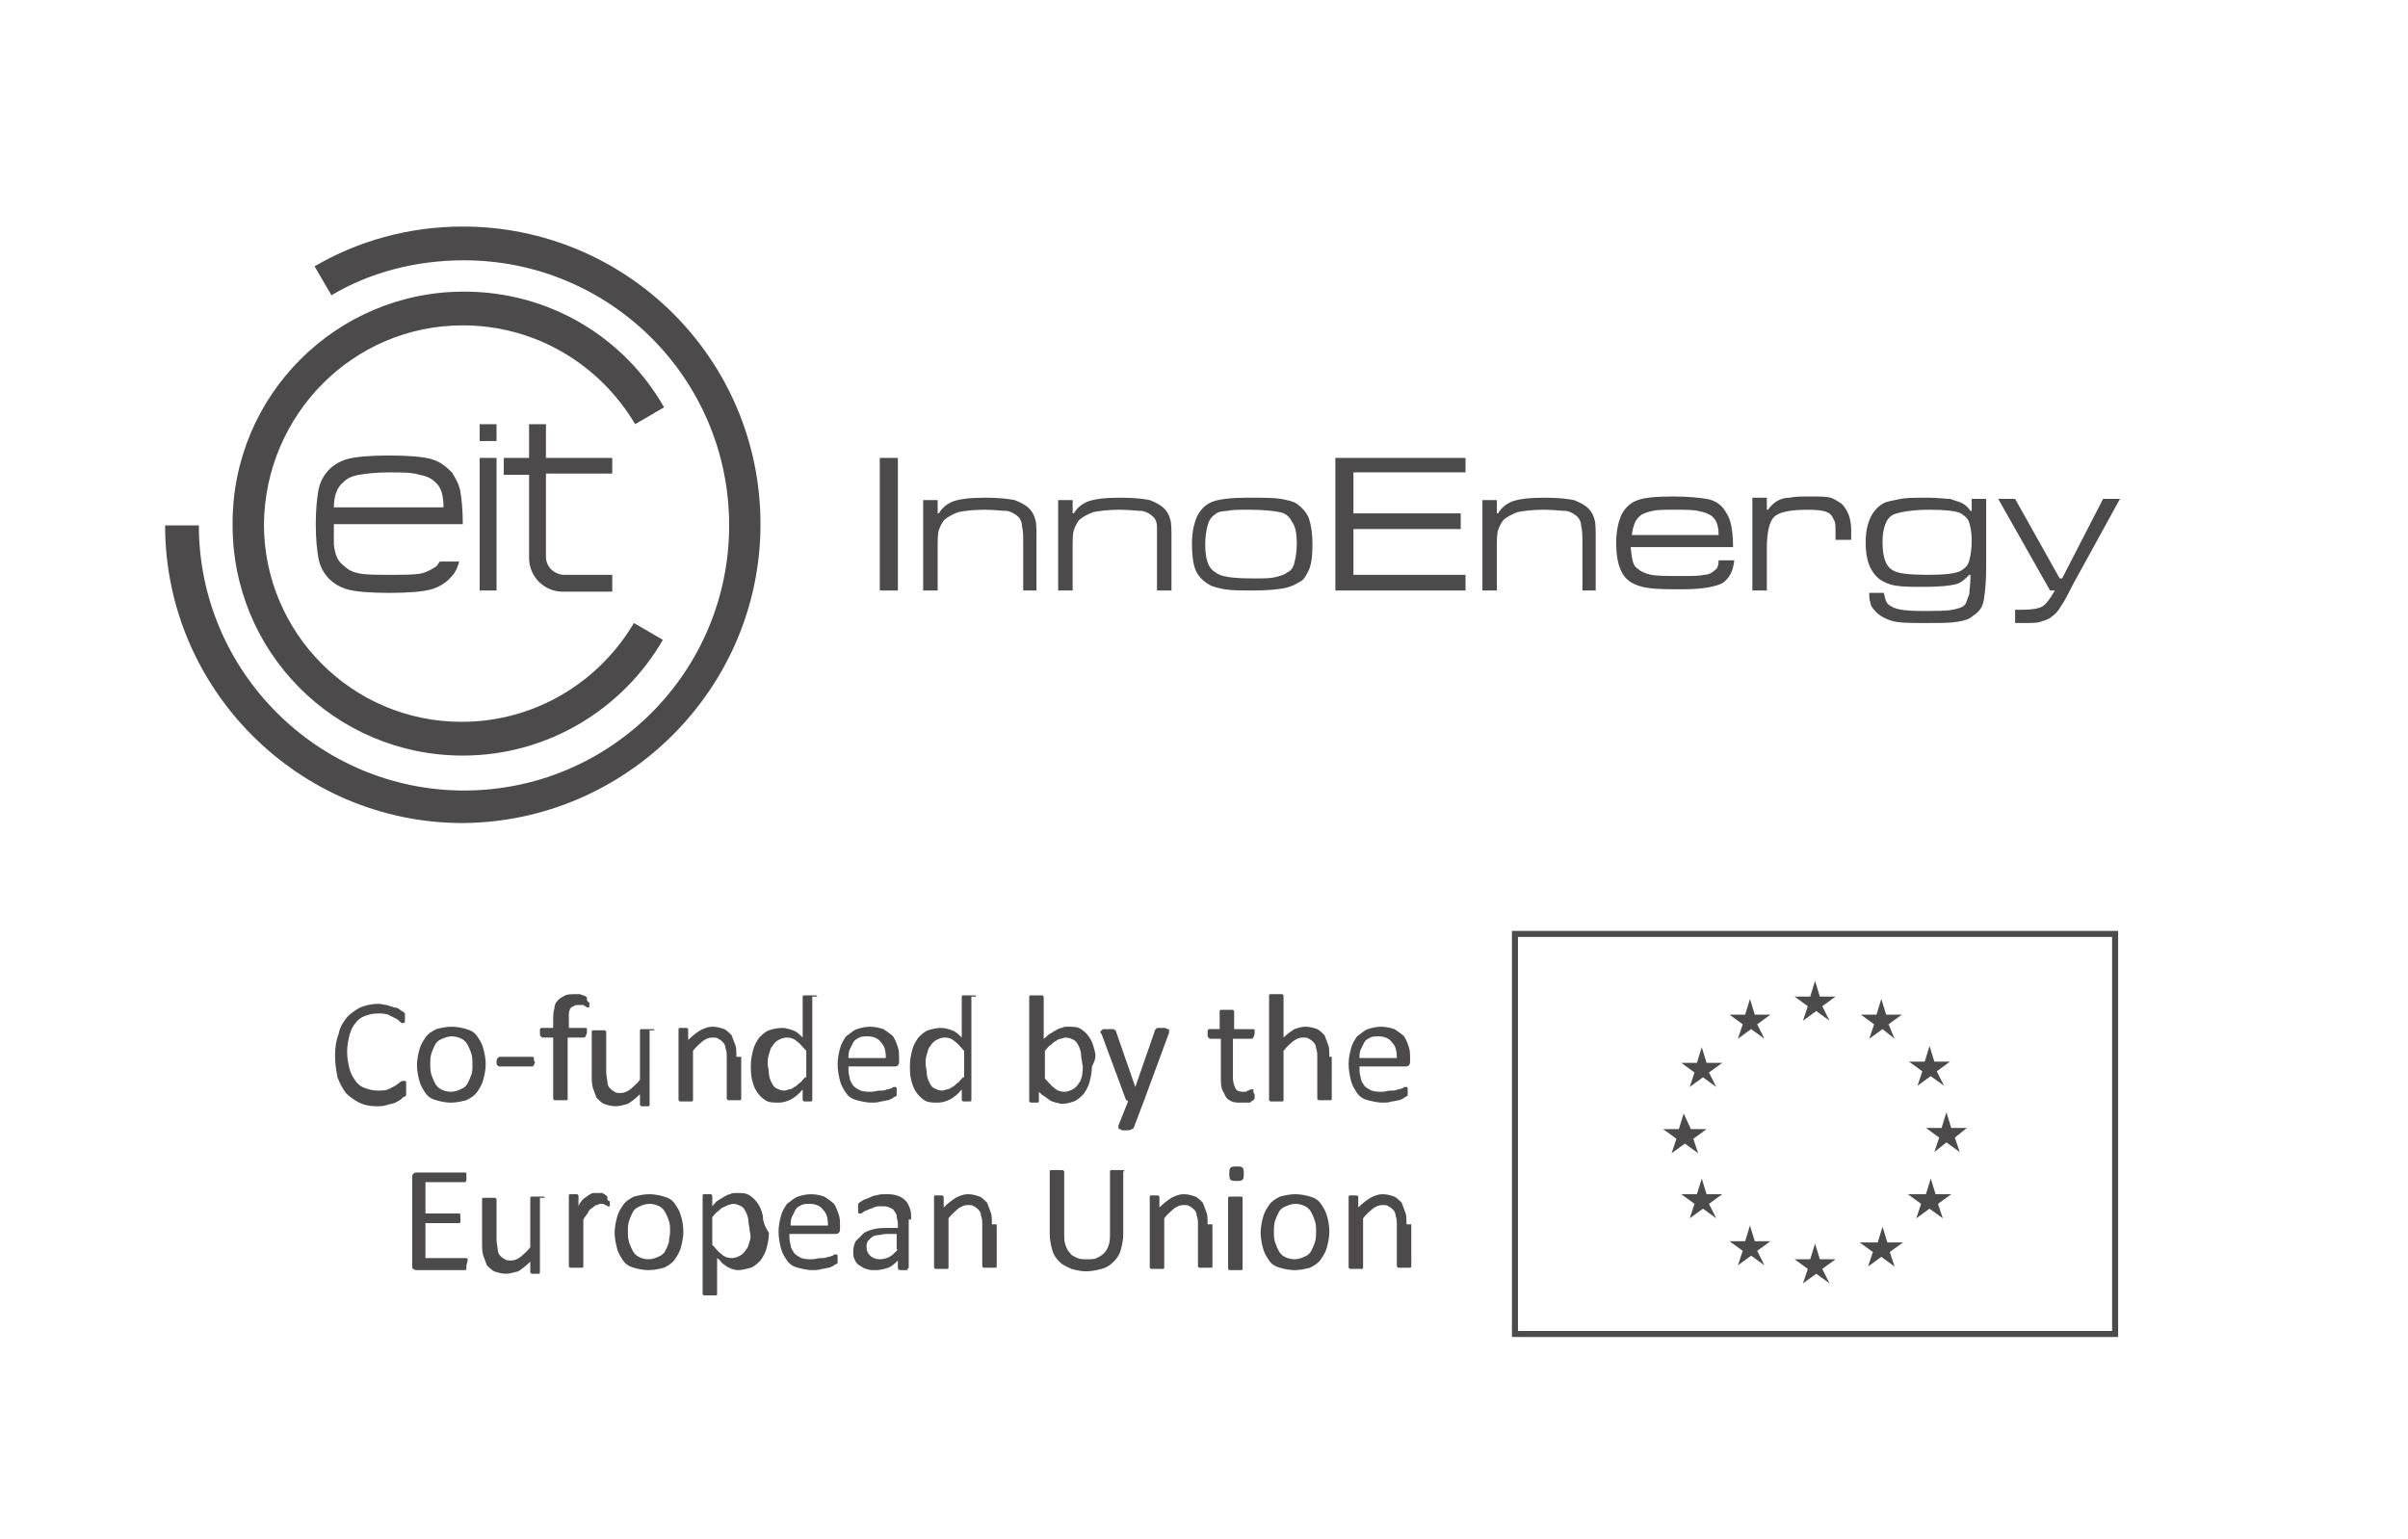
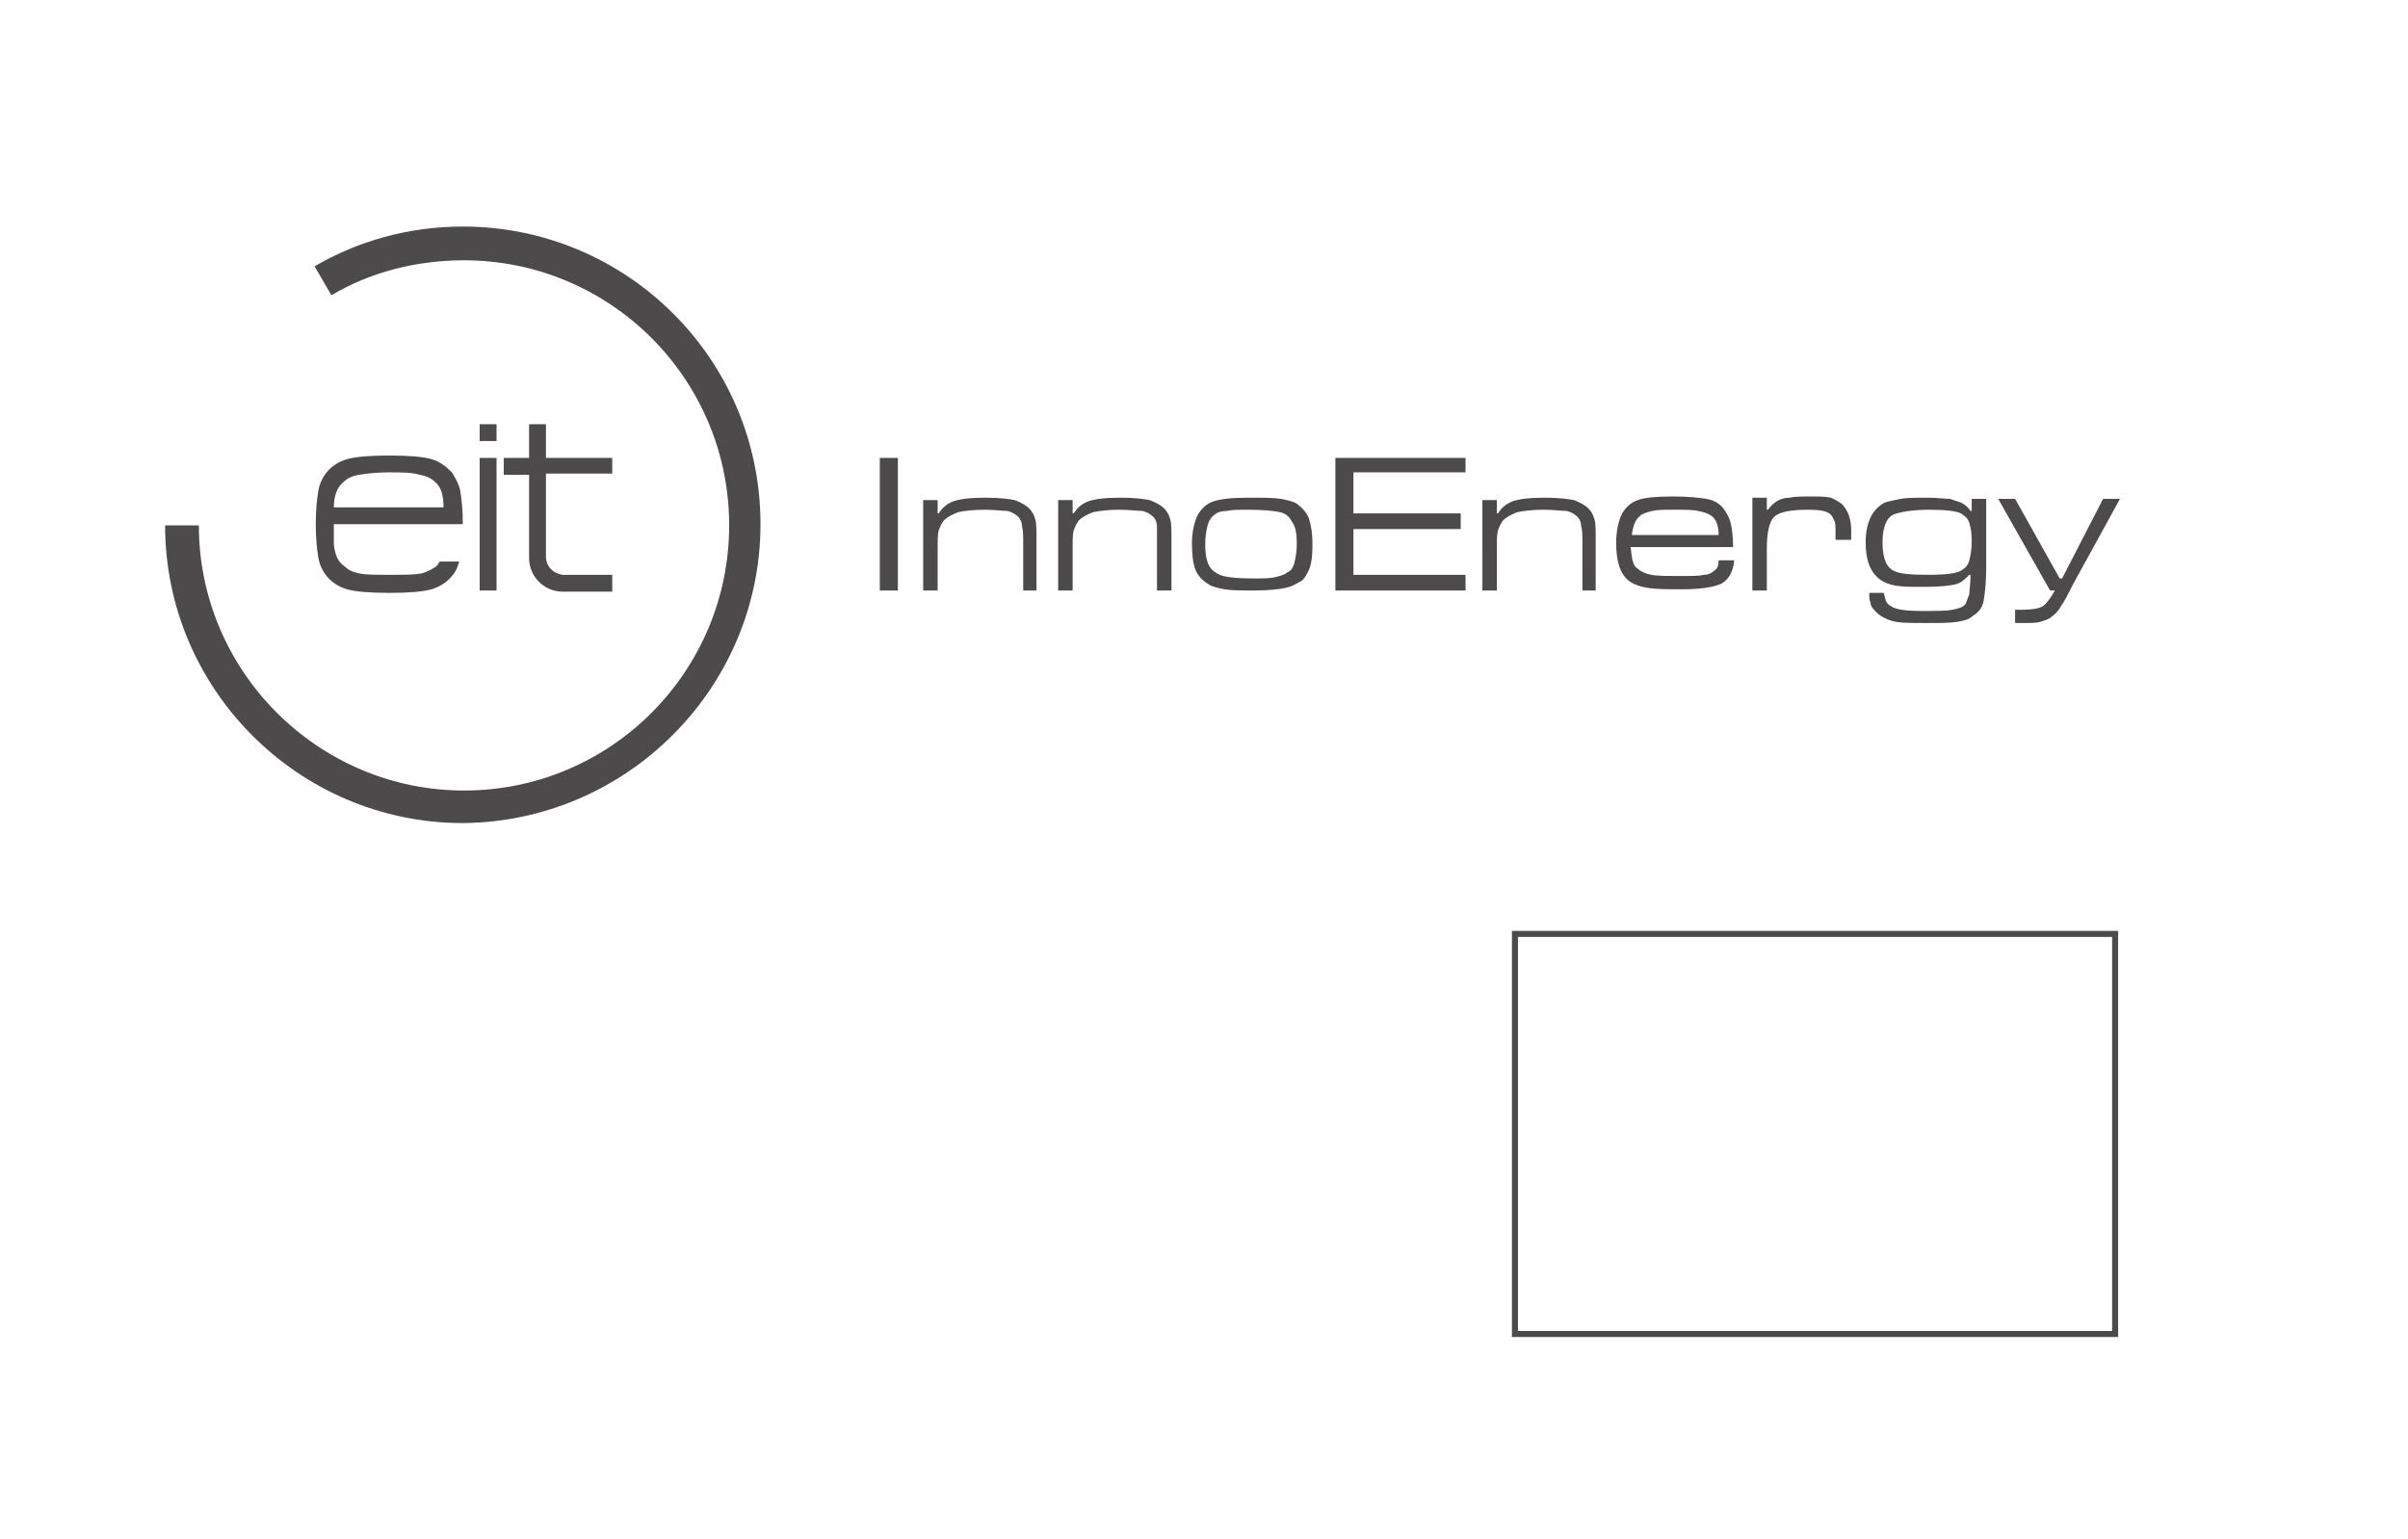
<svg xmlns="http://www.w3.org/2000/svg" id="Lager_1" x="0px" y="0px" viewBox="0 0 199.8 127.7" style="enable-background:new 0 0 199.8 127.7;" xml:space="preserve">
  <style type="text/css">	.st0{fill:#4C4A4A;}	.st1{fill:none;stroke:#4C4A4A;stroke-width:0.5;stroke-miterlimit:10;}</style>
-   <path class="st0" d="M38.4,62.7c7.1,0,13.3-3.9,16.6-9.6l-2.4-1.4c-2.9,4.9-8.2,8.2-14.3,8.2c-9.1,0-16.4-7.4-16.4-16.4 C22,34.4,29.3,27,38.4,27c6.1,0,11.4,3.3,14.3,8.2l2.4-1.4c-3.3-5.8-9.5-9.6-16.6-9.6c-10.6,0-19.2,8.6-19.2,19.2 C19.2,54.1,27.8,62.7,38.4,62.7" />
  <path class="st0" d="M175.9,41.4h-1.4l-3.4,6.6h-0.2l-3.7-6.6h-1.4l4.3,7.6h0.4c-0.4,0.7-0.7,1.1-1,1.3c-0.3,0.2-0.9,0.3-1.7,0.3 c-0.2,0-0.4,0-0.6,0v1.1c0.2,0,0.4,0,0.7,0c0.6,0,1.1,0,1.4-0.1c0.3-0.1,0.7-0.2,0.9-0.4c0.3-0.2,0.6-0.5,0.8-0.9 c0.3-0.4,0.6-1,1-1.8L175.9,41.4L175.9,41.4z M164.6,49.8c0.1-0.6,0.2-1.5,0.2-2.7v-5.7h-1.2l0,1h-0.1c-0.2-0.3-0.4-0.5-0.8-0.7 c-0.3-0.1-0.6-0.2-0.9-0.3c-0.4,0-1-0.1-1.8-0.1c-1,0-1.8,0-2.3,0.1c-0.5,0.1-1,0.2-1.3,0.3c-1,0.5-1.6,1.6-1.6,3.3 c0,0.8,0.1,1.4,0.3,1.9c0.2,0.5,0.5,0.9,0.9,1.2c0.3,0.2,0.7,0.4,1.3,0.5c0.6,0.1,1.4,0.1,2.4,0.1c1.2,0,2.1-0.1,2.5-0.2 c0.5-0.1,0.8-0.4,1.2-0.8h0.1c0,0.8-0.1,1.3-0.1,1.6c-0.1,0.3-0.2,0.5-0.3,0.8c-0.2,0.3-0.6,0.4-1.1,0.5c-0.5,0.1-1.4,0.1-2.5,0.1 c-1.3,0-2.2-0.1-2.6-0.4c-0.2-0.1-0.3-0.2-0.4-0.4c-0.1-0.2-0.1-0.4-0.2-0.7h-1.2c0,0.4,0,0.6,0.1,0.8c0,0.2,0.1,0.4,0.3,0.6 c0.3,0.4,0.8,0.7,1.4,0.9c0.6,0.2,1.6,0.2,2.8,0.2c1.2,0,2.1,0,2.7-0.1c0.6-0.1,1-0.2,1.3-0.5C164.2,50.8,164.5,50.4,164.6,49.8 L164.6,49.8z M163.6,44.9c0,0.7-0.1,1.2-0.2,1.6c-0.1,0.4-0.3,0.6-0.6,0.8c-0.4,0.3-1.4,0.4-2.9,0.4c-1.4,0-2.3-0.1-2.7-0.3 c-0.7-0.3-1-1.1-1-2.4c0-1.2,0.3-2,0.9-2.3c0.5-0.2,1.5-0.4,3-0.4c1.3,0,2.2,0.1,2.6,0.3c0.3,0.2,0.6,0.4,0.7,0.8 C163.5,43.7,163.6,44.2,163.6,44.9L163.6,44.9z M152.4,44.8h1.2V44c0-1-0.3-1.7-0.8-2.2c-0.3-0.2-0.6-0.4-0.9-0.5 c-0.4-0.1-0.9-0.1-1.7-0.1c-0.7,0-1.3,0-1.7,0.1c-0.4,0-0.7,0.1-0.9,0.2c-0.4,0.2-0.7,0.5-0.9,0.8h-0.1v-1h-1.2V49h1.2v-3.5 c0-1.3,0.2-2.2,0.6-2.6c0.4-0.4,1.3-0.6,2.8-0.6c1,0,1.6,0.1,1.9,0.4c0.1,0.1,0.2,0.3,0.3,0.5c0.1,0.2,0.1,0.5,0.1,1V44.8 L152.4,44.8z M135.3,45.4h8.5c0-0.9-0.1-1.6-0.2-2c-0.1-0.4-0.3-0.8-0.6-1.2c-0.3-0.4-0.8-0.7-1.4-0.8c-0.6-0.1-1.5-0.2-2.8-0.2 c-1.4,0-2.4,0.1-2.9,0.3c-0.6,0.2-1,0.6-1.3,1.1c-0.3,0.6-0.5,1.4-0.5,2.5c0,1.6,0.4,2.7,1.2,3.2c0.3,0.2,0.8,0.4,1.5,0.5 c0.7,0.1,1.6,0.1,2.9,0.1c1.5,0,2.6-0.2,3.2-0.5c0.6-0.4,0.9-1,1-1.9h-1.3c0,0.4-0.1,0.7-0.3,0.8c-0.2,0.2-0.5,0.4-0.9,0.4 c-0.4,0.1-1,0.1-1.9,0.1c-1.1,0-2,0-2.5-0.1c-0.5-0.1-0.9-0.3-1.1-0.5C135.5,47,135.4,46.4,135.3,45.4L135.3,45.4z M135.4,44.4 c0.1-0.8,0.3-1.3,0.7-1.6c0.2-0.2,0.6-0.3,1-0.4c0.4-0.1,1-0.1,1.8-0.1c0.9,0,1.6,0,2,0.1c0.5,0.1,0.8,0.2,1.1,0.4 c0.4,0.3,0.6,0.8,0.6,1.6H135.4L135.4,44.4z M131.2,49h1.2v-4.3c0-0.7,0-1.3-0.1-1.6c-0.1-0.4-0.3-0.7-0.5-0.9 c-0.3-0.3-0.7-0.5-1.2-0.7c-0.5-0.1-1.3-0.2-2.4-0.2c-1.3,0-2.1,0.1-2.7,0.3c-0.5,0.2-0.9,0.5-1.2,1h-0.1v-1.1h-1.2V49h1.2v-3.5 c0-0.7,0-1.2,0.1-1.5c0.1-0.3,0.2-0.5,0.4-0.8c0.3-0.3,0.7-0.5,1.2-0.7c0.5-0.1,1.2-0.2,2.2-0.2c0.8,0,1.5,0.1,1.9,0.1 c0.4,0.1,0.7,0.3,0.9,0.5c0.2,0.2,0.3,0.5,0.3,0.8c0.1,0.3,0.1,0.8,0.1,1.5V49L131.2,49z M110.8,49h10.8v-1.3h-9.3v-3.8h8.9v-1.3 h-8.9v-3.4h9.3V38h-10.8V49L110.8,49z M108.5,47.5c0.3-0.5,0.4-1.3,0.4-2.3c0-0.9-0.1-1.6-0.3-2.2c-0.2-0.5-0.6-0.9-1-1.2 c-0.3-0.2-0.8-0.3-1.3-0.4c-0.6-0.1-1.5-0.1-2.7-0.1c-1.4,0-2.3,0.1-2.9,0.3c-0.6,0.2-1,0.6-1.3,1.1c-0.3,0.6-0.5,1.4-0.5,2.4 c0,1,0.1,1.7,0.3,2.2c0.2,0.5,0.6,0.9,1.1,1.2c0.3,0.2,0.8,0.3,1.3,0.4c0.6,0.1,1.4,0.1,2.5,0.1c1.1,0,2-0.1,2.5-0.2 c0.5-0.1,0.9-0.3,1.2-0.5C108.1,48.2,108.3,47.9,108.5,47.5L108.5,47.5z M107.6,45.1c0,0.7-0.1,1.2-0.2,1.6 c-0.1,0.4-0.3,0.7-0.6,0.8c-0.2,0.2-0.6,0.3-1,0.4c-0.4,0.1-1,0.1-1.9,0.1c-1.3,0-2.2-0.1-2.7-0.3c-0.4-0.2-0.7-0.4-0.9-0.8 c-0.2-0.4-0.3-1-0.3-1.7c0-0.7,0.1-1.2,0.2-1.6c0.1-0.4,0.3-0.7,0.6-0.9c0.2-0.2,0.6-0.3,1-0.3c0.4-0.1,1-0.1,1.8-0.1 c1.3,0,2.1,0.1,2.6,0.2c0.5,0.1,0.8,0.4,1,0.8C107.5,43.7,107.6,44.3,107.6,45.1L107.6,45.1z M96,49h1.2v-4.3c0-0.7,0-1.3-0.1-1.6 c-0.1-0.4-0.3-0.7-0.5-0.9c-0.3-0.3-0.7-0.5-1.2-0.7c-0.5-0.1-1.3-0.2-2.4-0.2c-1.3,0-2.1,0.1-2.7,0.3c-0.5,0.2-0.9,0.5-1.2,1H89 v-1.1h-1.2V49H89v-3.5c0-0.7,0-1.2,0.1-1.5c0.1-0.3,0.2-0.5,0.4-0.8c0.3-0.3,0.7-0.5,1.2-0.7c0.5-0.1,1.2-0.2,2.2-0.2 c0.8,0,1.5,0.1,1.9,0.1c0.4,0.1,0.7,0.3,0.9,0.5c0.2,0.2,0.3,0.5,0.3,0.8C96,44,96,44.5,96,45.2V49L96,49z M84.8,49H86v-4.3 c0-0.7,0-1.3-0.1-1.6c-0.1-0.4-0.3-0.7-0.5-0.9c-0.3-0.3-0.7-0.5-1.2-0.7c-0.5-0.1-1.3-0.2-2.4-0.2c-1.3,0-2.1,0.1-2.7,0.3 c-0.5,0.2-0.9,0.5-1.2,1h-0.1v-1.1h-1.2V49h1.2v-3.5c0-0.7,0-1.2,0.1-1.5c0.1-0.3,0.2-0.5,0.4-0.8c0.3-0.3,0.7-0.5,1.2-0.7 c0.5-0.1,1.2-0.2,2.2-0.2c0.8,0,1.5,0.1,1.9,0.1c0.4,0.1,0.7,0.3,0.9,0.5c0.2,0.2,0.3,0.5,0.3,0.8c0.1,0.3,0.1,0.8,0.1,1.5V49 L84.8,49z M73,49h1.5V38H73V49L73,49z M45.3,46.2v-6.9h5.5V38h-5.5v-2.8h-1.4V38h-2.1v1.4h2.1v6.9c0,1.6,1.3,2.8,2.8,2.8h4.1v-1.4 h-4.1C45.9,47.6,45.3,47,45.3,46.2L45.3,46.2z M41.2,38h-1.4v11h1.4V38L41.2,38z M39.8,36.6h1.4v-1.4h-1.4V36.6L39.8,36.6z  M63.1,43.5c0-13.7-11.1-24.7-24.7-24.7c-4.5,0-8.7,1.2-12.3,3.3l1.4,2.4c3.2-1.9,7-2.9,11-2.9c12.1,0,22,9.8,22,22 c0,12.1-9.8,22-22,22c-12.1,0-22-9.9-22-22h-2.8c0,13.6,11.1,24.7,24.7,24.7C52,68.2,63.1,57.1,63.1,43.5L63.1,43.5z M27.7,45.2 c0-0.6,0-1.2,0-1.7h10.7c0-1.2-0.1-2.1-0.2-2.7c-0.1-0.6-0.4-1.1-0.7-1.6c-0.5-0.5-1-0.9-1.7-1.1c-0.7-0.2-1.9-0.3-3.5-0.3 c-1.6,0-2.8,0.1-3.5,0.3c-0.7,0.2-1.3,0.6-1.7,1.1c-0.4,0.5-0.6,1-0.7,1.6c-0.1,0.6-0.2,1.5-0.2,2.7c0,1.2,0.1,2.1,0.2,2.7 c0.1,0.6,0.3,1.1,0.7,1.6c0.4,0.5,1,0.9,1.7,1.1c0.7,0.2,1.9,0.3,3.5,0.3c1.6,0,2.8-0.1,3.5-0.3c0.7-0.2,1.3-0.6,1.7-1.1 c0.3-0.3,0.5-0.8,0.6-1.2h-1.6c-0.1,0.1-0.2,0.3-0.3,0.4c-0.3,0.2-0.8,0.5-1.3,0.6c-0.6,0.1-1.4,0.1-2.5,0.1c-1.1,0-2,0-2.5-0.1 c-0.6-0.1-1-0.3-1.3-0.6C28,46.6,27.8,46,27.7,45.2L27.7,45.2z M27.7,42.1c0-1,0.3-1.7,0.8-2.1c0.3-0.3,0.7-0.5,1.3-0.6 c0.6-0.1,1.4-0.2,2.5-0.2c1.1,0,1.9,0,2.5,0.2c0.6,0.1,1,0.3,1.3,0.6c0.5,0.4,0.7,1.1,0.7,2.1H27.7L27.7,42.1z" />
  <polygon class="st1" points="125.7,77.5 175.5,77.5 175.5,110.7 125.7,110.7 125.7,77.5 " />
-   <path class="st0" d="M163.2,93.6h-1.3l-0.4-1.3l-0.4,1.3l-1.3,0l1.1,0.8l-0.4,1.2l1-0.8l1.1,0.8l-0.4-1.2L163.2,93.6L163.2,93.6z  M160.7,88.9l1.1-0.8h-1.3l-0.4-1.3l-0.4,1.3l-1.3,0l1.1,0.8l-0.4,1.2l1.1-0.8l1.1,0.8L160.7,88.9L160.7,88.9z M156.7,85l1.1-0.8 h-1.3l-0.4-1.3l-0.4,1.3l-1.3,0l1.1,0.8l-0.4,1.2l1.1-0.8l1,0.8L156.7,85L156.7,85z M154.3,103.1l1.1,0.8l-0.4,1.2l1.1-0.8l1.1,0.8 l-0.4-1.2l1.1-0.8h-1.3l-0.4-1.3l-0.4,1.3L154.3,103.1L154.3,103.1z M151.2,105.3l1.1-0.8H151l-0.4-1.3l-0.4,1.3l-1.3,0l1.1,0.8 l-0.4,1.2l1.1-0.8l1.1,0.8L151.2,105.3L151.2,105.3z M151.2,83.5l1.1-0.8H151l-0.4-1.3l-0.4,1.3l-1.3,0l1.1,0.8l-0.4,1.2l1.1-0.8 l1.1,0.8L151.2,83.5L151.2,83.5z M145.8,103.8l1.1-0.8h-1.3l-0.4-1.3l-0.4,1.3l-1.3,0l1.1,0.8l-0.4,1.2l1.1-0.8l1.1,0.8L145.8,103.8 L145.8,103.8z M145.8,85l1.1-0.8h-1.3l-0.4-1.3l-0.4,1.3l-1.3,0l1.1,0.8l-0.4,1.2l1.1-0.8l1.1,0.8L145.8,85L145.8,85z M141.8,99.9 l1.1-0.8h-1.3l-0.4-1.3l-0.4,1.3l-1.3,0l1.1,0.8l-0.4,1.2l1.1-0.8l1.1,0.8L141.8,99.9L141.8,99.9z M141.8,89l1.1-0.8h-1.3l-0.4-1.3 l-0.4,1.3l-1.3,0l1.1,0.8l-0.4,1.2l1.1-0.8l1.1,0.8L141.8,89L141.8,89z M139.7,92.4l-0.4,1.3l-1.3,0l1.1,0.8l-0.4,1.2l1.1-0.8 l1.1,0.8l-0.4-1.2l1.1-0.8h-1.3L139.7,92.4L139.7,92.4z M158.3,99.1l1.1,0.8l-0.4,1.2l1.1-0.8l1.1,0.8l-0.4-1.2l1.1-0.8h-1.3 l-0.4-1.3l-0.4,1.3L158.3,99.1L158.3,99.1z" />
-   <path class="st0" d="M38.8,104.6c0-0.1,0-0.1,0-0.1c0,0,0-0.1-0.1-0.1c0,0-0.1,0-0.1,0h-3.3v-2.9H38c0,0,0.1,0,0.1,0 c0,0,0.1,0,0.1-0.1c0,0,0-0.1,0-0.1c0-0.1,0-0.1,0-0.2c0-0.1,0-0.1,0-0.2c0-0.1,0-0.1,0-0.1c0,0,0-0.1-0.1-0.1c0,0-0.1,0-0.1,0h-2.7 v-2.6h3.2c0,0,0.1,0,0.1,0c0,0,0,0,0.1-0.1c0,0,0-0.1,0-0.1c0-0.1,0-0.1,0-0.2c0-0.1,0-0.2,0-0.2c0-0.1,0-0.1,0-0.1 c0,0,0-0.1-0.1-0.1c0,0-0.1,0-0.1,0h-3.9c-0.1,0-0.2,0-0.3,0.1c-0.1,0.1-0.1,0.2-0.1,0.3v7.3c0,0.2,0,0.3,0.1,0.3 c0.1,0.1,0.2,0.1,0.3,0.1h3.9c0,0,0.1,0,0.1,0c0,0,0.1,0,0.1-0.1c0,0,0-0.1,0-0.1c0-0.1,0-0.1,0-0.2 C38.8,104.7,38.8,104.6,38.8,104.6L38.8,104.6z M45.2,99.4C45.2,99.3,45.2,99.3,45.2,99.4c0-0.1-0.1-0.1-0.1-0.1c0,0-0.1,0-0.2,0 c-0.1,0-0.2,0-0.3,0c-0.1,0-0.2,0-0.3,0c-0.1,0-0.1,0-0.2,0c0,0-0.1,0-0.1,0.1c0,0,0,0.1,0,0.1v4c-0.3,0.4-0.6,0.6-0.8,0.8 c-0.3,0.2-0.5,0.3-0.8,0.3c-0.2,0-0.4,0-0.5-0.1c-0.2-0.1-0.3-0.2-0.4-0.3c-0.1-0.1-0.2-0.3-0.2-0.5c0-0.2-0.1-0.5-0.1-0.8v-3.3 c0,0,0-0.1,0-0.1c0,0,0,0-0.1-0.1c0,0-0.1,0-0.2,0c-0.1,0-0.2,0-0.3,0c-0.1,0-0.2,0-0.3,0c-0.1,0-0.1,0-0.2,0c0,0-0.1,0-0.1,0.1 c0,0,0,0.1,0,0.1v3.5c0,0.4,0,0.8,0.1,1.1c0.1,0.3,0.2,0.5,0.3,0.8c0.2,0.2,0.4,0.4,0.6,0.5c0.3,0.1,0.6,0.2,1,0.2 c0.3,0,0.6-0.1,1-0.2c0.3-0.2,0.6-0.4,1-0.8v0.8c0,0,0,0.1,0,0.1c0,0,0,0,0.1,0.1c0,0,0.1,0,0.1,0c0.1,0,0.1,0,0.2,0 c0.1,0,0.2,0,0.2,0c0.1,0,0.1,0,0.1,0c0,0,0.1,0,0.1-0.1c0,0,0-0.1,0-0.1V99.4L45.2,99.4z M50.4,99.5c0-0.1,0-0.1,0-0.1 c0,0,0-0.1,0-0.1c0,0,0,0-0.1-0.1c0,0-0.1,0-0.1-0.1c-0.1,0-0.1,0-0.2-0.1c-0.1,0-0.1,0-0.2,0c-0.1,0-0.1,0-0.2,0 c-0.1,0-0.2,0-0.4,0c-0.1,0-0.2,0.1-0.4,0.2c-0.1,0.1-0.3,0.2-0.4,0.3c-0.1,0.1-0.3,0.3-0.4,0.6v-0.8c0,0,0-0.1,0-0.1 c0,0,0,0-0.1-0.1c0,0-0.1,0-0.1,0c-0.1,0-0.1,0-0.2,0c-0.1,0-0.2,0-0.2,0c-0.1,0-0.1,0-0.1,0c0,0-0.1,0-0.1,0.1c0,0,0,0.1,0,0.1v5.7 c0,0,0,0.1,0,0.1c0,0,0,0,0.1,0.1c0,0,0.1,0,0.2,0c0.1,0,0.2,0,0.3,0c0.1,0,0.2,0,0.3,0c0.1,0,0.1,0,0.2,0c0,0,0.1,0,0.1-0.1 c0,0,0-0.1,0-0.1v-3.8c0.1-0.2,0.3-0.4,0.4-0.6c0.1-0.2,0.2-0.3,0.4-0.4c0.1-0.1,0.2-0.2,0.3-0.2c0.1,0,0.2-0.1,0.3-0.1 c0.1,0,0.2,0,0.2,0c0.1,0,0.1,0,0.2,0.1c0.1,0,0.1,0,0.2,0.1c0,0,0.1,0,0.1,0c0,0,0.1,0,0.1,0c0,0,0,0,0-0.1c0,0,0-0.1,0-0.1 c0-0.1,0-0.1,0-0.2C50.4,99.6,50.4,99.6,50.4,99.5L50.4,99.5z M56.5,100.9c-0.1-0.4-0.3-0.7-0.5-1c-0.2-0.3-0.5-0.5-0.9-0.6 c-0.3-0.1-0.8-0.2-1.2-0.2c-0.5,0-0.9,0.1-1.3,0.2c-0.4,0.2-0.7,0.4-0.9,0.7c-0.2,0.3-0.4,0.6-0.5,1c-0.1,0.4-0.2,0.8-0.2,1.3 c0,0.5,0.1,0.9,0.2,1.3c0.1,0.4,0.3,0.7,0.5,1c0.2,0.3,0.5,0.5,0.9,0.6c0.3,0.1,0.8,0.2,1.2,0.2c0.5,0,0.9-0.1,1.3-0.2 c0.4-0.2,0.7-0.4,0.9-0.7c0.2-0.3,0.4-0.6,0.5-1c0.1-0.4,0.2-0.8,0.2-1.3C56.7,101.7,56.6,101.2,56.5,100.9L56.5,100.9z M55.5,103.1 c-0.1,0.3-0.2,0.5-0.3,0.7c-0.1,0.2-0.3,0.4-0.6,0.5c-0.2,0.1-0.5,0.2-0.8,0.2c-0.3,0-0.6-0.1-0.8-0.2c-0.2-0.1-0.4-0.3-0.5-0.5 c-0.1-0.2-0.2-0.4-0.3-0.7c-0.1-0.3-0.1-0.6-0.1-0.9c0-0.3,0-0.6,0.1-0.9c0.1-0.3,0.2-0.5,0.3-0.7c0.1-0.2,0.3-0.4,0.6-0.5 c0.2-0.1,0.5-0.2,0.8-0.2c0.3,0,0.6,0.1,0.8,0.2c0.2,0.1,0.4,0.3,0.5,0.5c0.1,0.2,0.2,0.4,0.3,0.7c0.1,0.3,0.1,0.6,0.1,0.9 C55.6,102.5,55.5,102.8,55.5,103.1L55.5,103.1z M63.3,100.9c-0.1-0.4-0.2-0.7-0.4-1c-0.2-0.3-0.4-0.5-0.7-0.7 c-0.3-0.2-0.6-0.2-1.1-0.2c-0.2,0-0.4,0-0.5,0.1c-0.2,0-0.3,0.1-0.5,0.2c-0.2,0.1-0.3,0.2-0.5,0.3c-0.2,0.1-0.3,0.3-0.5,0.5v-0.8 c0,0,0-0.1,0-0.1c0,0,0,0-0.1-0.1c0,0-0.1,0-0.1,0c-0.1,0-0.1,0-0.2,0c-0.1,0-0.2,0-0.2,0c-0.1,0-0.1,0-0.1,0c0,0-0.1,0-0.1,0.1 c0,0,0,0.1,0,0.1v8c0,0,0,0.1,0,0.1c0,0,0,0,0.1,0.1c0,0,0.1,0,0.2,0c0.1,0,0.2,0,0.3,0c0.1,0,0.2,0,0.3,0c0.1,0,0.1,0,0.2,0 c0,0,0.1,0,0.1-0.1c0,0,0-0.1,0-0.1v-2.9c0.2,0.1,0.3,0.3,0.4,0.4c0.1,0.1,0.3,0.2,0.4,0.3c0.1,0.1,0.3,0.1,0.4,0.2 c0.1,0,0.3,0.1,0.5,0.1c0.4,0,0.7-0.1,1.1-0.2c0.3-0.1,0.6-0.4,0.8-0.6c0.2-0.3,0.4-0.6,0.5-1c0.1-0.4,0.2-0.8,0.2-1.3 C63.4,101.7,63.3,101.3,63.3,100.9L63.3,100.9z M62.2,103c-0.1,0.3-0.1,0.5-0.3,0.7c-0.1,0.2-0.3,0.4-0.5,0.5 c-0.2,0.1-0.4,0.2-0.7,0.2c-0.3,0-0.6-0.1-0.8-0.3c-0.3-0.2-0.5-0.5-0.8-0.8v-2.3c0.2-0.2,0.3-0.4,0.5-0.5c0.1-0.1,0.3-0.3,0.4-0.3 c0.1-0.1,0.3-0.1,0.4-0.2c0.1,0,0.3-0.1,0.4-0.1c0.3,0,0.5,0.1,0.7,0.2c0.2,0.1,0.3,0.3,0.4,0.5c0.1,0.2,0.2,0.5,0.2,0.7 c0,0.3,0.1,0.6,0.1,0.8C62.3,102.5,62.3,102.8,62.2,103L62.2,103z M69.7,101.8c0-0.4,0-0.7-0.1-1c-0.1-0.3-0.2-0.6-0.4-0.9 c-0.2-0.2-0.5-0.4-0.8-0.6c-0.3-0.1-0.7-0.2-1.1-0.2c-0.4,0-0.8,0.1-1.1,0.2c-0.3,0.1-0.6,0.4-0.9,0.6c-0.2,0.3-0.4,0.6-0.5,1 c-0.1,0.4-0.2,0.8-0.2,1.3c0,0.5,0.1,1,0.2,1.4c0.1,0.4,0.3,0.7,0.5,1c0.2,0.3,0.5,0.5,0.9,0.6c0.4,0.1,0.8,0.2,1.2,0.2 c0.3,0,0.5,0,0.8-0.1c0.2,0,0.4-0.1,0.6-0.1c0.2-0.1,0.3-0.1,0.4-0.2c0.1-0.1,0.2-0.1,0.2-0.1c0,0,0,0,0.1-0.1c0,0,0-0.1,0-0.1 c0,0,0-0.1,0-0.1c0,0,0-0.1,0-0.1c0-0.1,0-0.1,0-0.2c0-0.1,0-0.1,0-0.1c0,0,0-0.1-0.1-0.1c0,0,0,0-0.1,0c-0.1,0-0.1,0-0.2,0.1 c-0.1,0-0.2,0.1-0.4,0.1c-0.2,0.1-0.3,0.1-0.6,0.1c-0.2,0-0.5,0.1-0.7,0.1c-0.3,0-0.6,0-0.9-0.1c-0.2-0.1-0.4-0.2-0.6-0.4 c-0.1-0.2-0.3-0.4-0.3-0.7c-0.1-0.3-0.1-0.5-0.1-0.9h3.8c0.1,0,0.2,0,0.3-0.1c0.1-0.1,0.1-0.2,0.1-0.4V101.8L69.7,101.8z  M65.6,101.7c0-0.2,0-0.5,0.1-0.7c0.1-0.2,0.2-0.4,0.3-0.6c0.1-0.2,0.3-0.3,0.5-0.4c0.2-0.1,0.4-0.1,0.7-0.1c0.5,0,0.9,0.2,1.1,0.5 c0.3,0.3,0.4,0.7,0.4,1.3H65.6L65.6,101.7z M75.6,101.2c0-0.4,0-0.7-0.1-0.9c-0.1-0.3-0.2-0.5-0.4-0.7c-0.2-0.2-0.4-0.3-0.7-0.4 c-0.3-0.1-0.6-0.1-1-0.1c-0.2,0-0.4,0-0.7,0.1c-0.2,0-0.4,0.1-0.6,0.2c-0.2,0.1-0.3,0.1-0.5,0.2c-0.1,0.1-0.2,0.1-0.3,0.2 c-0.1,0.1-0.1,0.1-0.1,0.2c0,0.1,0,0.1,0,0.3c0,0.1,0,0.1,0,0.2c0,0.1,0,0.1,0,0.1c0,0,0,0.1,0.1,0.1c0,0,0.1,0,0.1,0 c0.1,0,0.1,0,0.2-0.1c0.1-0.1,0.2-0.1,0.4-0.2c0.2-0.1,0.3-0.1,0.5-0.2c0.2-0.1,0.4-0.1,0.7-0.1c0.2,0,0.4,0,0.6,0.1 c0.2,0.1,0.3,0.1,0.4,0.3c0.1,0.1,0.2,0.3,0.2,0.4c0,0.2,0.1,0.4,0.1,0.6v0.4h-0.8c-0.4,0-0.8,0-1.2,0.1c-0.4,0.1-0.7,0.2-0.9,0.4 c-0.2,0.2-0.4,0.4-0.6,0.6c-0.1,0.2-0.2,0.5-0.2,0.8c0,0.3,0,0.5,0.1,0.7c0.1,0.2,0.2,0.4,0.4,0.5c0.2,0.1,0.4,0.3,0.6,0.3 c0.2,0.1,0.5,0.1,0.8,0.1c0.3,0,0.7-0.1,1-0.2c0.3-0.1,0.6-0.4,0.8-0.6v0.6c0,0.1,0,0.1,0,0.1c0,0,0.1,0,0.1,0.1c0.1,0,0.2,0,0.3,0 c0.1,0,0.2,0,0.3,0c0.1,0,0.1,0,0.1-0.1c0,0,0.1-0.1,0.1-0.1V101.2L75.6,101.2z M74.5,103.7c-0.3,0.3-0.5,0.5-0.7,0.6 c-0.2,0.1-0.5,0.2-0.8,0.2c-0.3,0-0.6-0.1-0.8-0.3c-0.2-0.2-0.3-0.4-0.3-0.7c0-0.2,0-0.3,0.1-0.5c0.1-0.1,0.2-0.2,0.3-0.3 c0.1-0.1,0.3-0.2,0.5-0.2c0.2,0,0.5-0.1,0.7-0.1h0.9V103.7L74.5,103.7z M82.3,101.6c0-0.4,0-0.8-0.1-1c-0.1-0.3-0.2-0.5-0.3-0.8 c-0.2-0.2-0.4-0.4-0.6-0.5c-0.3-0.1-0.6-0.2-1-0.2c-0.3,0-0.6,0.1-1,0.3c-0.3,0.2-0.6,0.4-1,0.8v-0.8c0,0,0-0.1,0-0.1 c0,0,0,0-0.1-0.1c0,0-0.1,0-0.1,0c-0.1,0-0.1,0-0.2,0c-0.1,0-0.2,0-0.2,0c-0.1,0-0.1,0-0.1,0c0,0-0.1,0-0.1,0.1c0,0,0,0.1,0,0.1v5.7 c0,0,0,0.1,0,0.1c0,0,0,0,0.1,0.1c0,0,0.1,0,0.2,0c0.1,0,0.2,0,0.3,0c0.1,0,0.2,0,0.3,0c0.1,0,0.1,0,0.2,0c0,0,0.1,0,0.1-0.1 c0,0,0-0.1,0-0.1v-4c0.3-0.4,0.6-0.6,0.8-0.8c0.3-0.2,0.5-0.3,0.8-0.3c0.2,0,0.4,0,0.5,0.1c0.2,0.1,0.3,0.2,0.4,0.3 c0.1,0.1,0.2,0.3,0.2,0.5c0.1,0.2,0.1,0.5,0.1,0.8v3.3c0,0,0,0.1,0,0.1c0,0,0,0,0.1,0.1c0,0,0.1,0,0.2,0c0.1,0,0.2,0,0.3,0 c0.1,0,0.2,0,0.3,0c0.1,0,0.1,0,0.2,0c0,0,0.1,0,0.1-0.1c0,0,0-0.1,0-0.1V101.6L82.3,101.6z M93.3,97.2 C93.3,97.2,93.3,97.1,93.3,97.2c0-0.1-0.1-0.1-0.1-0.1c0,0-0.1,0-0.2,0c-0.1,0-0.2,0-0.3,0c-0.1,0-0.2,0-0.3,0c-0.1,0-0.1,0-0.2,0 c0,0-0.1,0-0.1,0.1c0,0,0,0.1,0,0.1v5c0,0.4,0,0.7-0.1,1c-0.1,0.3-0.2,0.5-0.4,0.7c-0.2,0.2-0.4,0.3-0.6,0.4 c-0.2,0.1-0.5,0.1-0.8,0.1c-0.3,0-0.6,0-0.8-0.1c-0.2-0.1-0.5-0.2-0.6-0.4c-0.2-0.2-0.3-0.4-0.4-0.7c-0.1-0.3-0.1-0.6-0.1-1v-5 c0,0,0-0.1,0-0.1c0,0,0,0-0.1-0.1c0,0-0.1,0-0.2,0c-0.1,0-0.2,0-0.3,0c-0.1,0-0.2,0-0.3,0c-0.1,0-0.1,0-0.2,0c0,0-0.1,0-0.1,0.1 c0,0,0,0.1,0,0.1v5.1c0,0.5,0.1,0.9,0.2,1.3c0.1,0.4,0.3,0.7,0.6,1c0.3,0.3,0.6,0.4,1,0.6c0.4,0.1,0.8,0.2,1.2,0.2 c0.5,0,0.9-0.1,1.3-0.2c0.4-0.1,0.7-0.3,1-0.6c0.3-0.3,0.5-0.6,0.6-1c0.1-0.4,0.2-0.8,0.2-1.3V97.2L93.3,97.2z M100.2,101.6 c0-0.4,0-0.8-0.1-1c-0.1-0.3-0.2-0.5-0.3-0.8c-0.2-0.2-0.4-0.4-0.6-0.5c-0.3-0.1-0.6-0.2-1-0.2c-0.3,0-0.6,0.1-1,0.3 c-0.3,0.2-0.6,0.4-1,0.8v-0.8c0,0,0-0.1,0-0.1c0,0,0,0-0.1-0.1c0,0-0.1,0-0.1,0c-0.1,0-0.1,0-0.2,0c-0.1,0-0.2,0-0.2,0 c-0.1,0-0.1,0-0.1,0c0,0-0.1,0-0.1,0.1c0,0,0,0.1,0,0.1v5.7c0,0,0,0.1,0,0.1c0,0,0,0,0.1,0.1c0,0,0.1,0,0.2,0c0.1,0,0.2,0,0.3,0 c0.1,0,0.2,0,0.3,0c0.1,0,0.1,0,0.2,0c0,0,0.1,0,0.1-0.1c0,0,0-0.1,0-0.1v-4c0.3-0.4,0.6-0.6,0.8-0.8c0.3-0.2,0.5-0.3,0.8-0.3 c0.2,0,0.4,0,0.5,0.1c0.2,0.1,0.3,0.2,0.4,0.3c0.1,0.1,0.2,0.3,0.2,0.5c0.1,0.2,0.1,0.5,0.1,0.8v3.3c0,0,0,0.1,0,0.1 c0,0,0,0,0.1,0.1c0,0,0.1,0,0.2,0c0.1,0,0.2,0,0.3,0c0.1,0,0.2,0,0.3,0c0.1,0,0.1,0,0.2,0c0,0,0.1,0,0.1-0.1c0,0,0-0.1,0-0.1V101.6 L100.2,101.6z M103.1,99.4C103.1,99.3,103.1,99.3,103.1,99.4c0-0.1-0.1-0.1-0.1-0.1c0,0-0.1,0-0.2,0c-0.1,0-0.2,0-0.3,0 c-0.1,0-0.2,0-0.3,0c-0.1,0-0.1,0-0.2,0c0,0-0.1,0-0.1,0.1c0,0,0,0.1,0,0.1v5.7c0,0,0,0.1,0,0.1c0,0,0,0,0.1,0.1c0,0,0.1,0,0.2,0 c0.1,0,0.2,0,0.3,0c0.1,0,0.2,0,0.3,0c0.1,0,0.1,0,0.2,0c0,0,0.1,0,0.1-0.1c0,0,0-0.1,0-0.1V99.4L103.1,99.4z M103.1,96.9 c-0.1-0.1-0.3-0.1-0.5-0.1c-0.2,0-0.4,0-0.5,0.1c-0.1,0.1-0.1,0.3-0.1,0.5c0,0.2,0,0.4,0.1,0.5c0.1,0.1,0.3,0.1,0.5,0.1 c0.2,0,0.4,0,0.5-0.1c0.1-0.1,0.1-0.3,0.1-0.5C103.2,97.2,103.2,97,103.1,96.9L103.1,96.9z M110.1,100.9c-0.1-0.4-0.3-0.7-0.5-1 c-0.2-0.3-0.5-0.5-0.9-0.6c-0.3-0.1-0.8-0.2-1.2-0.2c-0.5,0-0.9,0.1-1.3,0.2c-0.4,0.2-0.7,0.4-0.9,0.7c-0.2,0.3-0.4,0.6-0.5,1 c-0.1,0.4-0.2,0.8-0.2,1.3c0,0.5,0.1,0.9,0.2,1.3c0.1,0.4,0.3,0.7,0.5,1c0.2,0.3,0.5,0.5,0.9,0.6c0.3,0.1,0.8,0.2,1.2,0.2 c0.5,0,0.9-0.1,1.3-0.2c0.4-0.2,0.7-0.4,0.9-0.7c0.2-0.3,0.4-0.6,0.5-1c0.1-0.4,0.2-0.8,0.2-1.3 C110.3,101.7,110.2,101.2,110.1,100.9L110.1,100.9z M109.1,103.1c-0.1,0.3-0.2,0.5-0.3,0.7c-0.1,0.2-0.3,0.4-0.6,0.5 c-0.2,0.1-0.5,0.2-0.8,0.2c-0.3,0-0.6-0.1-0.8-0.2c-0.2-0.1-0.4-0.3-0.5-0.5c-0.1-0.2-0.2-0.4-0.3-0.7c-0.1-0.3-0.1-0.6-0.1-0.9 c0-0.3,0-0.6,0.1-0.9c0.1-0.3,0.2-0.5,0.3-0.7c0.1-0.2,0.3-0.4,0.6-0.5c0.2-0.1,0.5-0.2,0.8-0.2c0.3,0,0.6,0.1,0.8,0.2 c0.2,0.1,0.4,0.3,0.5,0.5c0.1,0.2,0.2,0.4,0.3,0.7c0.1,0.3,0.1,0.6,0.1,0.9C109.2,102.5,109.2,102.8,109.1,103.1L109.1,103.1z  M116.7,101.6c0-0.4,0-0.8-0.1-1c-0.1-0.3-0.2-0.5-0.3-0.8c-0.2-0.2-0.4-0.4-0.6-0.5c-0.3-0.1-0.6-0.2-1-0.2c-0.3,0-0.6,0.1-1,0.3 c-0.3,0.2-0.6,0.4-1,0.8v-0.8c0,0,0-0.1,0-0.1c0,0,0,0-0.1-0.1c0,0-0.1,0-0.1,0c-0.1,0-0.1,0-0.2,0c-0.1,0-0.2,0-0.2,0 c-0.1,0-0.1,0-0.1,0c0,0-0.1,0-0.1,0.1c0,0,0,0.1,0,0.1v5.7c0,0,0,0.1,0,0.1c0,0,0,0,0.1,0.1c0,0,0.1,0,0.2,0c0.1,0,0.2,0,0.3,0 c0.1,0,0.2,0,0.3,0c0.1,0,0.1,0,0.2,0c0,0,0.1,0,0.1-0.1c0,0,0-0.1,0-0.1v-4c0.3-0.4,0.6-0.6,0.8-0.8c0.3-0.2,0.5-0.3,0.8-0.3 c0.2,0,0.4,0,0.5,0.1c0.2,0.1,0.3,0.2,0.4,0.3c0.1,0.1,0.2,0.3,0.2,0.5c0.1,0.2,0.1,0.5,0.1,0.8v3.3c0,0,0,0.1,0,0.1 c0,0,0,0,0.1,0.1c0,0,0.1,0,0.2,0c0.1,0,0.2,0,0.3,0c0.1,0,0.2,0,0.3,0c0.1,0,0.1,0,0.2,0c0,0,0.1,0,0.1-0.1c0,0,0-0.1,0-0.1V101.6 L116.7,101.6z" />
-   <path class="st0" d="M33.7,89.9c0-0.1,0-0.1,0-0.1c0,0,0-0.1-0.1-0.1s0,0-0.1,0c-0.1,0-0.2,0-0.3,0.1c-0.1,0.1-0.3,0.2-0.4,0.3 c-0.2,0.1-0.4,0.2-0.6,0.3c-0.2,0.1-0.5,0.1-0.9,0.1c-0.4,0-0.7-0.1-1-0.2c-0.3-0.1-0.6-0.3-0.8-0.6c-0.2-0.3-0.4-0.6-0.5-1 s-0.2-0.9-0.2-1.4c0-0.5,0.1-1,0.2-1.4c0.1-0.4,0.3-0.8,0.5-1c0.2-0.3,0.5-0.5,0.8-0.6c0.3-0.1,0.6-0.2,1-0.2c0.3,0,0.6,0,0.9,0.1 c0.2,0.1,0.4,0.2,0.6,0.3c0.2,0.1,0.3,0.2,0.4,0.3c0.1,0.1,0.2,0.1,0.2,0.1c0,0,0.1,0,0.1,0c0,0,0,0,0.1-0.1c0,0,0-0.1,0-0.1 c0-0.1,0-0.1,0-0.2c0-0.1,0-0.1,0-0.2c0-0.1,0-0.1,0-0.1c0,0,0-0.1,0-0.1c0,0-0.1-0.1-0.1-0.1c-0.1-0.1-0.2-0.1-0.3-0.2 c-0.1-0.1-0.3-0.2-0.5-0.2c-0.2-0.1-0.4-0.1-0.6-0.2c-0.2,0-0.5-0.1-0.7-0.1c-0.5,0-1,0.1-1.5,0.3c-0.4,0.2-0.8,0.5-1.1,0.8 c-0.3,0.4-0.6,0.8-0.7,1.4c-0.2,0.5-0.3,1.1-0.3,1.8c0,0.7,0.1,1.2,0.2,1.8c0.2,0.5,0.4,0.9,0.7,1.3c0.3,0.3,0.7,0.6,1.1,0.8 c0.4,0.2,0.9,0.3,1.4,0.3c0.3,0,0.6,0,0.9-0.1c0.3-0.1,0.5-0.1,0.7-0.2c0.2-0.1,0.4-0.2,0.5-0.3c0.1-0.1,0.2-0.2,0.3-0.2 c0,0,0.1-0.1,0.1-0.1c0,0,0-0.1,0-0.1c0,0,0-0.1,0-0.1c0-0.1,0-0.1,0-0.2C33.7,90.1,33.7,90,33.7,89.9L33.7,89.9z M40.1,87 c-0.1-0.4-0.3-0.7-0.5-1c-0.2-0.3-0.5-0.5-0.9-0.6c-0.3-0.1-0.8-0.2-1.2-0.2c-0.5,0-0.9,0.1-1.3,0.2c-0.4,0.2-0.7,0.4-0.9,0.7 c-0.2,0.3-0.4,0.6-0.5,1c-0.1,0.4-0.2,0.8-0.2,1.3c0,0.5,0.1,0.9,0.2,1.3c0.1,0.4,0.3,0.7,0.5,1c0.2,0.3,0.5,0.5,0.9,0.6 c0.3,0.1,0.8,0.2,1.2,0.2c0.5,0,0.9-0.1,1.3-0.2c0.4-0.2,0.7-0.4,0.9-0.7c0.2-0.3,0.4-0.6,0.5-1c0.1-0.4,0.2-0.8,0.2-1.3 C40.3,87.8,40.2,87.4,40.1,87L40.1,87z M39.1,89.2c-0.1,0.3-0.2,0.5-0.3,0.7c-0.1,0.2-0.3,0.4-0.6,0.5c-0.2,0.1-0.5,0.2-0.8,0.2 c-0.3,0-0.6-0.1-0.8-0.2c-0.2-0.1-0.4-0.3-0.5-0.5c-0.1-0.2-0.2-0.4-0.3-0.7c-0.1-0.3-0.1-0.6-0.1-0.9c0-0.3,0-0.6,0.1-0.9 c0.1-0.3,0.2-0.5,0.3-0.7c0.1-0.2,0.3-0.4,0.6-0.5c0.2-0.1,0.5-0.2,0.8-0.2c0.3,0,0.6,0.1,0.8,0.2c0.2,0.1,0.4,0.3,0.5,0.5 c0.1,0.2,0.2,0.4,0.3,0.7c0.1,0.3,0.1,0.6,0.1,0.9C39.2,88.7,39.2,89,39.1,89.2L39.1,89.2z M44.3,87.9c0-0.1,0-0.1,0-0.1 c0,0,0-0.1-0.1-0.1c0,0-0.1,0-0.1,0h-2.6c-0.1,0-0.1,0-0.2,0.1s-0.1,0.2-0.1,0.3c0,0.2,0,0.3,0.1,0.3c0,0.1,0.1,0.1,0.2,0.1h2.6 c0.1,0,0.1,0,0.2-0.1c0-0.1,0.1-0.2,0.1-0.3C44.3,88.1,44.3,88,44.3,87.9L44.3,87.9z M48.7,82.9c0-0.1,0-0.1,0-0.1 c0,0,0-0.1-0.1-0.1c0,0-0.1-0.1-0.2-0.1c-0.1,0-0.2-0.1-0.3-0.1c-0.1,0-0.3,0-0.4,0c-0.3,0-0.6,0-0.8,0.1c-0.2,0.1-0.4,0.2-0.6,0.4 c-0.2,0.2-0.3,0.4-0.3,0.7c-0.1,0.3-0.1,0.6-0.1,1v0.6H45c0,0-0.1,0-0.1,0c0,0,0,0-0.1,0.1c0,0,0,0.1,0,0.1c0,0.1,0,0.1,0,0.2 c0,0.2,0,0.3,0.1,0.3c0,0.1,0.1,0.1,0.2,0.1h0.8v5c0,0,0,0.1,0,0.1c0,0,0,0,0.1,0.1c0,0,0.1,0,0.2,0c0.1,0,0.2,0,0.3,0 c0.1,0,0.2,0,0.3,0c0.1,0,0.1,0,0.2,0c0,0,0.1,0,0.1-0.1c0,0,0-0.1,0-0.1v-5h1.3c0.1,0,0.1,0,0.2-0.1c0-0.1,0.1-0.2,0.1-0.3 c0-0.1,0-0.1,0-0.2c0-0.1,0-0.1,0-0.1c0,0,0-0.1-0.1-0.1c0,0-0.1,0-0.1,0h-1.3v-0.6c0-0.2,0-0.5,0-0.6c0-0.2,0.1-0.3,0.1-0.4 c0.1-0.1,0.2-0.2,0.3-0.2c0.1-0.1,0.2-0.1,0.4-0.1c0.1,0,0.2,0,0.3,0c0.1,0,0.2,0,0.2,0.1c0.1,0,0.1,0,0.2,0.1c0,0,0.1,0,0.1,0 c0,0,0,0,0.1,0c0,0,0,0,0-0.1c0,0,0-0.1,0-0.1c0,0,0-0.1,0-0.2C48.7,83.1,48.7,83,48.7,82.9L48.7,82.9z M54.3,85.5 C54.3,85.4,54.3,85.4,54.3,85.5c0-0.1-0.1-0.1-0.1-0.1c0,0-0.1,0-0.2,0c-0.1,0-0.2,0-0.3,0c-0.1,0-0.2,0-0.3,0c-0.1,0-0.1,0-0.2,0 c0,0-0.1,0-0.1,0.1c0,0,0,0.1,0,0.1v4c-0.3,0.4-0.6,0.6-0.8,0.8c-0.3,0.2-0.5,0.3-0.8,0.3c-0.2,0-0.4,0-0.5-0.1 c-0.2-0.1-0.3-0.2-0.4-0.3c-0.1-0.1-0.2-0.3-0.2-0.5c0-0.2-0.1-0.5-0.1-0.8v-3.3c0,0,0-0.1,0-0.1c0,0,0,0-0.1-0.1c0,0-0.1,0-0.2,0 c-0.1,0-0.2,0-0.3,0c-0.1,0-0.2,0-0.3,0c-0.1,0-0.1,0-0.2,0c0,0-0.1,0-0.1,0.1c0,0,0,0.1,0,0.1v3.5c0,0.4,0,0.8,0.1,1.1 c0.1,0.3,0.2,0.5,0.3,0.8c0.2,0.2,0.4,0.4,0.6,0.5c0.3,0.1,0.6,0.2,1,0.2c0.3,0,0.6-0.1,1-0.2c0.3-0.2,0.6-0.4,1-0.8v0.8 c0,0,0,0.1,0,0.1c0,0,0,0,0.1,0.1c0,0,0.1,0,0.1,0c0.1,0,0.1,0,0.2,0c0.1,0,0.2,0,0.2,0c0.1,0,0.1,0,0.1,0c0,0,0.1,0,0.1-0.1 c0,0,0-0.1,0-0.1V85.5L54.3,85.5z M61.1,87.7c0-0.4,0-0.8-0.1-1c-0.1-0.3-0.2-0.5-0.3-0.8c-0.2-0.2-0.4-0.4-0.6-0.5 c-0.3-0.1-0.6-0.2-1-0.2c-0.3,0-0.6,0.1-1,0.3c-0.3,0.2-0.6,0.4-1,0.8v-0.8c0,0,0-0.1,0-0.1c0,0,0,0-0.1-0.1c0,0-0.1,0-0.1,0 c-0.1,0-0.1,0-0.2,0c-0.1,0-0.2,0-0.2,0c-0.1,0-0.1,0-0.1,0c0,0-0.1,0-0.1,0.1c0,0,0,0.1,0,0.1v5.7c0,0,0,0.1,0,0.1c0,0,0,0,0.1,0.1 c0,0,0.1,0,0.2,0c0.1,0,0.2,0,0.3,0c0.1,0,0.2,0,0.3,0c0.1,0,0.1,0,0.2,0c0,0,0.1,0,0.1-0.1c0,0,0-0.1,0-0.1v-4 c0.3-0.4,0.6-0.6,0.8-0.8c0.3-0.2,0.5-0.3,0.8-0.3c0.2,0,0.4,0,0.5,0.1c0.2,0.1,0.3,0.2,0.4,0.3c0.1,0.1,0.2,0.3,0.2,0.5 c0.1,0.2,0.1,0.5,0.1,0.8v3.3c0,0,0,0.1,0,0.1c0,0,0,0,0.1,0.1c0,0,0.1,0,0.2,0c0.1,0,0.2,0,0.3,0c0.1,0,0.2,0,0.3,0 c0.1,0,0.1,0,0.2,0c0,0,0.1,0,0.1-0.1c0,0,0-0.1,0-0.1V87.7L61.1,87.7z M67.8,82.7C67.8,82.7,67.8,82.7,67.8,82.7 c0-0.1-0.1-0.1-0.1-0.1c0,0-0.1,0-0.2,0c-0.1,0-0.2,0-0.3,0c-0.1,0-0.2,0-0.3,0c-0.1,0-0.1,0-0.2,0c0,0-0.1,0-0.1,0.1 c0,0,0,0.1,0,0.1v3.3c-0.3-0.3-0.5-0.5-0.8-0.6c-0.3-0.1-0.6-0.2-0.9-0.2c-0.4,0-0.8,0.1-1.1,0.2c-0.3,0.1-0.6,0.4-0.8,0.6 c-0.2,0.3-0.4,0.6-0.5,1c-0.1,0.4-0.2,0.8-0.2,1.3c0,0.4,0,0.8,0.1,1.2c0.1,0.4,0.2,0.7,0.4,1c0.2,0.3,0.4,0.5,0.7,0.7 c0.3,0.2,0.7,0.2,1.1,0.2c0.4,0,0.7-0.1,1.1-0.3c0.3-0.2,0.6-0.4,0.9-0.8v0.8c0,0,0,0.1,0,0.1c0,0,0,0,0.1,0.1c0,0,0.1,0,0.1,0 c0.1,0,0.1,0,0.2,0c0.1,0,0.2,0,0.2,0c0.1,0,0.1,0,0.1,0c0,0,0.1,0,0.1-0.1c0,0,0-0.1,0-0.1V82.7L67.8,82.7z M66.8,89.4 c-0.2,0.2-0.3,0.4-0.5,0.5c-0.1,0.1-0.3,0.3-0.4,0.3c-0.1,0.1-0.3,0.2-0.4,0.2c-0.1,0-0.3,0.1-0.4,0.1c-0.3,0-0.5-0.1-0.7-0.2 c-0.2-0.1-0.3-0.3-0.4-0.5c-0.1-0.2-0.2-0.5-0.2-0.7c0-0.3-0.1-0.6-0.1-0.8c0-0.3,0-0.5,0.1-0.8c0.1-0.3,0.1-0.5,0.3-0.7 c0.1-0.2,0.3-0.4,0.5-0.5c0.2-0.1,0.4-0.2,0.7-0.2c0.3,0,0.6,0.1,0.8,0.3c0.3,0.2,0.5,0.5,0.8,0.8V89.4L66.8,89.4z M74.6,87.9 c0-0.4,0-0.7-0.1-1c-0.1-0.3-0.2-0.6-0.4-0.9c-0.2-0.2-0.5-0.4-0.8-0.6c-0.3-0.1-0.7-0.2-1.1-0.2c-0.4,0-0.8,0.1-1.1,0.2 c-0.3,0.1-0.6,0.4-0.9,0.6c-0.2,0.3-0.4,0.6-0.5,1c-0.1,0.4-0.2,0.8-0.2,1.3c0,0.5,0.1,1,0.2,1.4c0.1,0.4,0.3,0.7,0.5,1 c0.2,0.3,0.5,0.5,0.9,0.6c0.4,0.1,0.8,0.2,1.2,0.2c0.3,0,0.5,0,0.8-0.1c0.2,0,0.4-0.1,0.6-0.1c0.2-0.1,0.3-0.1,0.4-0.2 c0.1-0.1,0.2-0.1,0.2-0.1c0,0,0,0,0.1-0.1c0,0,0-0.1,0-0.1c0,0,0-0.1,0-0.1c0,0,0-0.1,0-0.1c0-0.1,0-0.1,0-0.2c0-0.1,0-0.1,0-0.1 c0,0,0-0.1-0.1-0.1c0,0,0,0-0.1,0c-0.1,0-0.1,0-0.2,0.1c-0.1,0-0.2,0.1-0.4,0.1c-0.2,0.1-0.3,0.1-0.6,0.1c-0.2,0-0.5,0.1-0.7,0.1 c-0.3,0-0.6,0-0.9-0.1c-0.2-0.1-0.4-0.2-0.6-0.4c-0.1-0.2-0.3-0.4-0.3-0.7c-0.1-0.3-0.1-0.5-0.1-0.9h3.8c0.1,0,0.2,0,0.3-0.1 c0.1-0.1,0.1-0.2,0.1-0.4V87.9L74.6,87.9z M70.4,87.8c0-0.2,0-0.5,0.1-0.7c0.1-0.2,0.2-0.4,0.3-0.6c0.1-0.2,0.3-0.3,0.5-0.4 c0.2-0.1,0.4-0.1,0.7-0.1c0.5,0,0.9,0.2,1.1,0.5c0.3,0.3,0.4,0.7,0.4,1.3H70.4L70.4,87.8z M81,82.7C81,82.7,81,82.7,81,82.7 c0-0.1-0.1-0.1-0.1-0.1c0,0-0.1,0-0.2,0c-0.1,0-0.2,0-0.3,0c-0.1,0-0.2,0-0.3,0c-0.1,0-0.1,0-0.2,0c0,0-0.1,0-0.1,0.1 c0,0,0,0.1,0,0.1v3.3c-0.3-0.3-0.5-0.5-0.8-0.6s-0.6-0.2-0.9-0.2c-0.4,0-0.8,0.1-1.1,0.2c-0.3,0.1-0.6,0.4-0.8,0.6 c-0.2,0.3-0.4,0.6-0.5,1c-0.1,0.4-0.2,0.8-0.2,1.3c0,0.4,0,0.8,0.1,1.2c0.1,0.4,0.2,0.7,0.4,1c0.2,0.3,0.4,0.5,0.7,0.7 c0.3,0.2,0.7,0.2,1.1,0.2c0.4,0,0.7-0.1,1.1-0.3c0.3-0.2,0.6-0.4,0.9-0.8v0.8c0,0,0,0.1,0,0.1c0,0,0,0,0.1,0.1c0,0,0.1,0,0.1,0 c0.1,0,0.1,0,0.2,0c0.1,0,0.2,0,0.2,0c0.1,0,0.1,0,0.1,0c0,0,0.1,0,0.1-0.1c0,0,0-0.1,0-0.1V82.7L81,82.7z M79.9,89.4 c-0.2,0.2-0.3,0.4-0.5,0.5c-0.1,0.1-0.3,0.3-0.4,0.3c-0.1,0.1-0.3,0.2-0.4,0.2c-0.1,0-0.3,0.1-0.4,0.1c-0.3,0-0.5-0.1-0.7-0.2 c-0.2-0.1-0.3-0.3-0.4-0.5c-0.1-0.2-0.2-0.5-0.2-0.7c0-0.3-0.1-0.6-0.1-0.8c0-0.3,0-0.5,0.1-0.8c0.1-0.3,0.1-0.5,0.3-0.7 c0.1-0.2,0.3-0.4,0.5-0.5c0.2-0.1,0.4-0.2,0.7-0.2c0.3,0,0.6,0.1,0.8,0.3c0.3,0.2,0.5,0.5,0.8,0.8V89.4L79.9,89.4z M90.8,87.1 c-0.1-0.4-0.2-0.7-0.4-1c-0.2-0.3-0.4-0.5-0.7-0.7c-0.3-0.2-0.6-0.2-1.1-0.2c-0.2,0-0.3,0-0.5,0.1c-0.2,0-0.3,0.1-0.5,0.2 c-0.2,0.1-0.3,0.2-0.5,0.3c-0.2,0.1-0.3,0.3-0.5,0.4v-3.4c0,0,0-0.1,0-0.1c0,0,0,0-0.1-0.1c0,0-0.1,0-0.2,0c-0.1,0-0.2,0-0.3,0 c-0.1,0-0.2,0-0.3,0c-0.1,0-0.1,0-0.2,0c0,0-0.1,0-0.1,0.1c0,0,0,0.1,0,0.1v8.5c0,0,0,0.1,0,0.1c0,0,0,0,0.1,0.1c0,0,0.1,0,0.1,0 c0.1,0,0.1,0,0.2,0c0.1,0,0.2,0,0.2,0c0.1,0,0.1,0,0.1,0c0,0,0.1,0,0.1-0.1c0,0,0-0.1,0-0.1v-0.7c0.2,0.2,0.3,0.3,0.5,0.4 c0.1,0.1,0.3,0.2,0.4,0.3c0.1,0.1,0.3,0.1,0.5,0.2c0.2,0,0.3,0.1,0.5,0.1c0.4,0,0.7-0.1,1-0.2c0.3-0.1,0.6-0.4,0.8-0.6 c0.2-0.3,0.4-0.6,0.5-1c0.1-0.4,0.2-0.8,0.2-1.3C91,87.8,90.9,87.4,90.8,87.1L90.8,87.1z M89.8,89.2c-0.1,0.3-0.1,0.5-0.3,0.7 c-0.1,0.2-0.3,0.4-0.5,0.5c-0.2,0.1-0.4,0.2-0.7,0.2c-0.3,0-0.6-0.1-0.8-0.3c-0.3-0.2-0.5-0.5-0.8-0.8v-2.3c0.2-0.2,0.3-0.4,0.5-0.5 c0.1-0.1,0.3-0.3,0.4-0.3c0.1-0.1,0.3-0.2,0.4-0.2c0.1,0,0.3-0.1,0.4-0.1c0.3,0,0.5,0.1,0.7,0.2c0.2,0.1,0.3,0.3,0.4,0.5 c0.1,0.2,0.2,0.5,0.2,0.7c0,0.3,0.1,0.6,0.1,0.8C89.9,88.6,89.8,88.9,89.8,89.2L89.8,89.2z M97,85.7c0-0.1,0-0.1,0-0.2 c0-0.1,0-0.1-0.1-0.1c0,0-0.1,0-0.2-0.1c-0.1,0-0.2,0-0.3,0c-0.1,0-0.2,0-0.3,0c-0.1,0-0.1,0-0.2,0.1c0,0-0.1,0.1-0.1,0.2l-1.6,4.6 h0l-1.6-4.6c0-0.1,0-0.1-0.1-0.1c0,0,0-0.1-0.1-0.1c0,0-0.1,0-0.2,0c-0.1,0-0.2,0-0.3,0c-0.1,0-0.2,0-0.3,0c-0.1,0-0.1,0-0.2,0.1 c0,0-0.1,0.1-0.1,0.1c0,0.1,0,0.1,0.1,0.2l2,5.4c0,0,0,0.1,0.1,0.1c0,0,0.1,0.1,0.1,0.1l-0.8,2c0,0.1,0,0.1,0,0.2c0,0,0,0.1,0.1,0.1 c0,0,0.1,0,0.2,0.1c0.1,0,0.2,0,0.3,0c0.2,0,0.4,0,0.5-0.1c0.1,0,0.2-0.1,0.2-0.2l0.8-2.1L97,85.7L97,85.7z M104,90.6 c0-0.1,0-0.1,0-0.1c0,0,0,0,0-0.1c0,0,0,0-0.1,0c0,0-0.1,0-0.1,0c0,0-0.1,0-0.2,0.1c-0.1,0-0.1,0-0.2,0.1c-0.1,0-0.2,0-0.3,0 c-0.3,0-0.5-0.1-0.6-0.3c-0.1-0.2-0.2-0.5-0.2-0.9v-3.2h1.5c0.1,0,0.1,0,0.2-0.1c0-0.1,0.1-0.2,0.1-0.3c0-0.1,0-0.1,0-0.2 c0-0.1,0-0.1,0-0.1c0,0,0-0.1-0.1-0.1c0,0-0.1,0-0.1,0h-1.5V84c0,0,0-0.1,0-0.1c0,0,0,0-0.1-0.1c0,0-0.1,0-0.2,0c-0.1,0-0.2,0-0.3,0 c-0.1,0-0.2,0-0.3,0c-0.1,0-0.1,0-0.2,0c0,0-0.1,0-0.1,0.1c0,0,0,0.1,0,0.1v1.4h-0.8c0,0-0.1,0-0.1,0c0,0,0,0-0.1,0.1 c0,0,0,0.1,0,0.1c0,0.1,0,0.1,0,0.2c0,0.2,0,0.3,0.1,0.3c0,0.1,0.1,0.1,0.2,0.1h0.8v3.3c0,0.3,0,0.6,0.1,0.9 c0.1,0.2,0.2,0.4,0.3,0.6c0.1,0.2,0.3,0.3,0.5,0.4c0.2,0.1,0.5,0.1,0.8,0.1c0.1,0,0.2,0,0.3,0c0.1,0,0.2,0,0.3,0 c0.1,0,0.2,0,0.2-0.1c0.1,0,0.1-0.1,0.2-0.1c0,0,0.1-0.1,0.1-0.2c0-0.1,0-0.2,0-0.3C104,90.7,104,90.6,104,90.6L104,90.6z  M110.3,87.7c0-0.4,0-0.8-0.1-1c-0.1-0.3-0.2-0.5-0.3-0.8c-0.2-0.2-0.4-0.4-0.6-0.5c-0.3-0.1-0.6-0.2-1-0.2c-0.3,0-0.6,0.1-0.9,0.2 c-0.3,0.2-0.6,0.4-0.9,0.7v-3.4c0,0,0-0.1,0-0.1c0,0,0,0-0.1-0.1c0,0-0.1,0-0.2,0c-0.1,0-0.2,0-0.3,0c-0.1,0-0.2,0-0.3,0 c-0.1,0-0.1,0-0.2,0c0,0-0.1,0-0.1,0.1c0,0,0,0.1,0,0.1v8.5c0,0,0,0.1,0,0.1c0,0,0,0,0.1,0.1c0,0,0.1,0,0.2,0c0.1,0,0.2,0,0.3,0 c0.1,0,0.2,0,0.3,0c0.1,0,0.1,0,0.2,0c0,0,0.1,0,0.1-0.1c0,0,0-0.1,0-0.1v-4c0.3-0.4,0.6-0.6,0.8-0.8c0.3-0.2,0.5-0.3,0.8-0.3 c0.2,0,0.4,0,0.5,0.1c0.2,0.1,0.3,0.2,0.4,0.3c0.1,0.1,0.2,0.3,0.2,0.5c0.1,0.2,0.1,0.5,0.1,0.8v3.3c0,0,0,0.1,0,0.1 c0,0,0,0,0.1,0.1c0,0,0.1,0,0.2,0c0.1,0,0.2,0,0.3,0c0.1,0,0.2,0,0.3,0c0.1,0,0.1,0,0.2,0c0,0,0.1,0,0.1-0.1c0,0,0-0.1,0-0.1V87.7 L110.3,87.7z M117,87.9c0-0.4,0-0.7-0.1-1c-0.1-0.3-0.2-0.6-0.4-0.9c-0.2-0.2-0.5-0.4-0.8-0.6c-0.3-0.1-0.7-0.2-1.1-0.2 c-0.4,0-0.8,0.1-1.1,0.2c-0.3,0.1-0.6,0.4-0.9,0.6c-0.2,0.3-0.4,0.6-0.5,1c-0.1,0.4-0.2,0.8-0.2,1.3c0,0.5,0.1,1,0.2,1.4 c0.1,0.4,0.3,0.7,0.5,1c0.2,0.3,0.5,0.5,0.9,0.6s0.8,0.2,1.2,0.2c0.3,0,0.5,0,0.8-0.1c0.2,0,0.4-0.1,0.6-0.1 c0.2-0.1,0.3-0.1,0.4-0.2c0.1-0.1,0.2-0.1,0.2-0.1c0,0,0,0,0.1-0.1c0,0,0-0.1,0-0.1c0,0,0-0.1,0-0.1c0,0,0-0.1,0-0.1 c0-0.1,0-0.1,0-0.2c0-0.1,0-0.1,0-0.1c0,0,0-0.1-0.1-0.1c0,0,0,0-0.1,0c-0.1,0-0.1,0-0.2,0.1c-0.1,0-0.2,0.1-0.4,0.1 c-0.2,0.1-0.3,0.1-0.6,0.1c-0.2,0-0.5,0.1-0.7,0.1c-0.3,0-0.6,0-0.9-0.1c-0.2-0.1-0.4-0.2-0.6-0.4c-0.1-0.2-0.3-0.4-0.3-0.7 c-0.1-0.3-0.1-0.5-0.1-0.9h3.8c0.1,0,0.2,0,0.3-0.1c0.1-0.1,0.1-0.2,0.1-0.4V87.9L117,87.9z M112.8,87.8c0-0.2,0-0.5,0.1-0.7 c0.1-0.2,0.2-0.4,0.3-0.6c0.1-0.2,0.3-0.3,0.5-0.4c0.2-0.1,0.4-0.1,0.7-0.1c0.5,0,0.9,0.2,1.1,0.5c0.3,0.3,0.4,0.7,0.4,1.3H112.8 L112.8,87.8z" />
</svg>